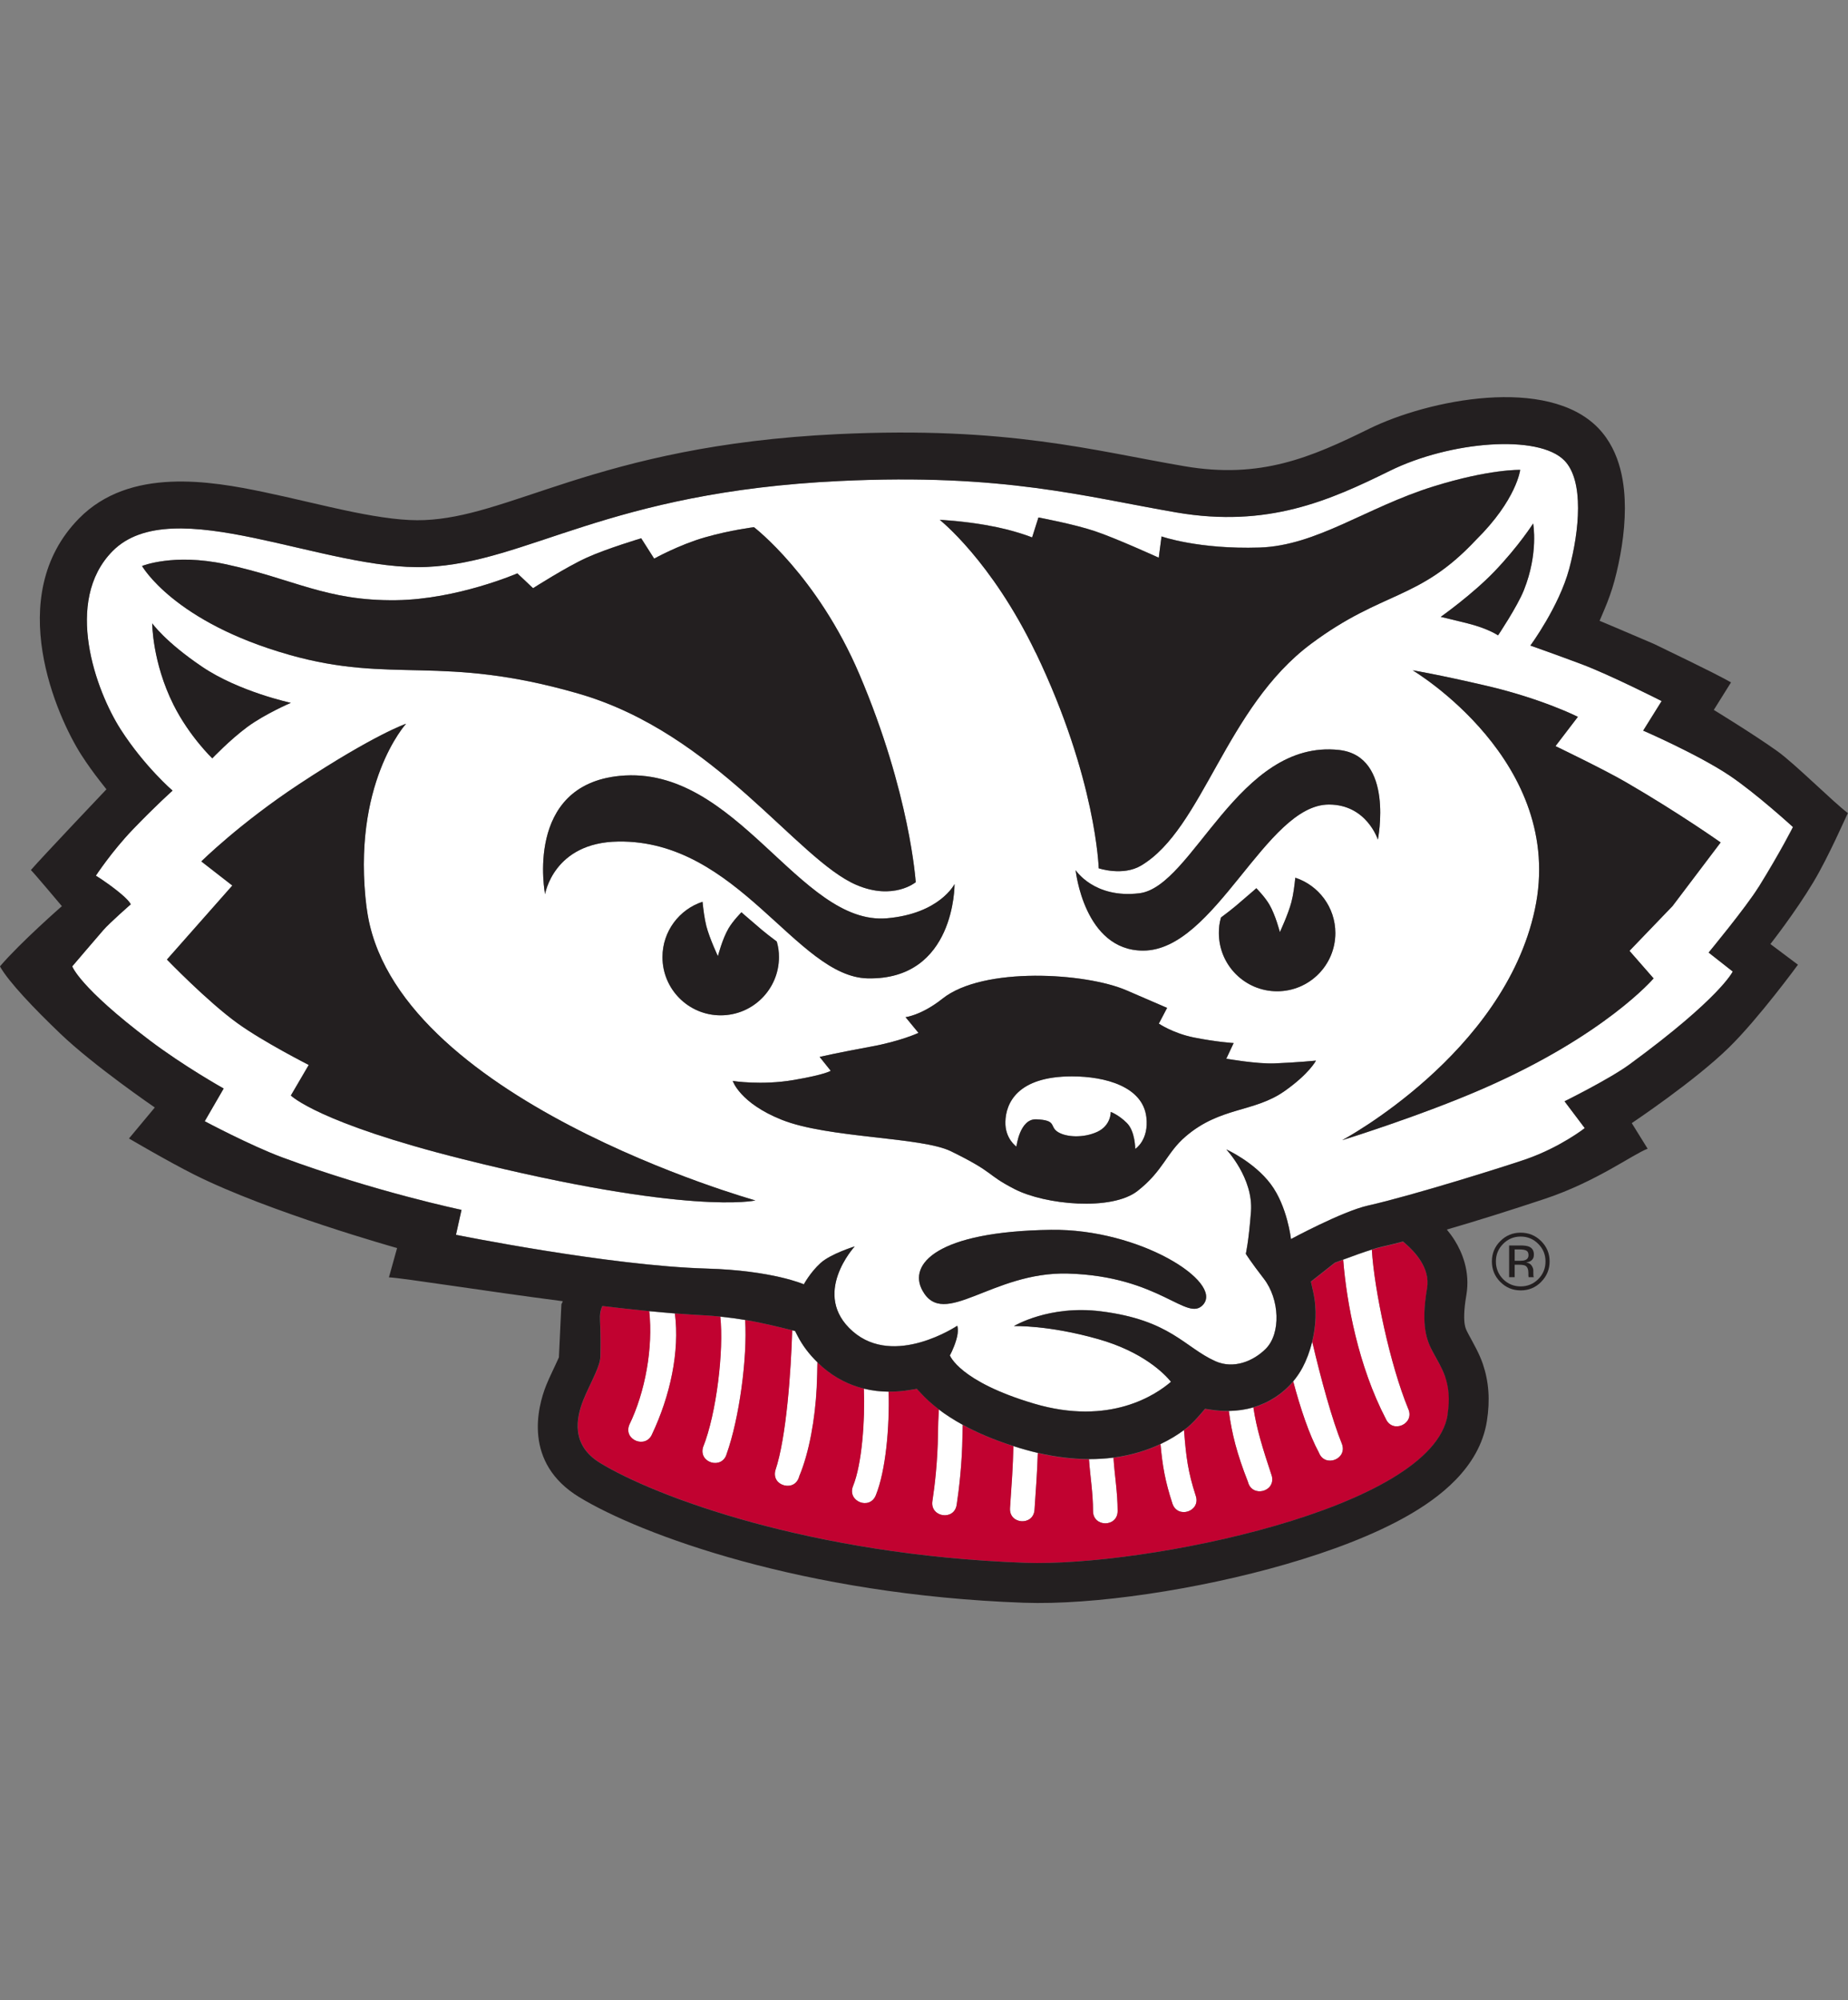
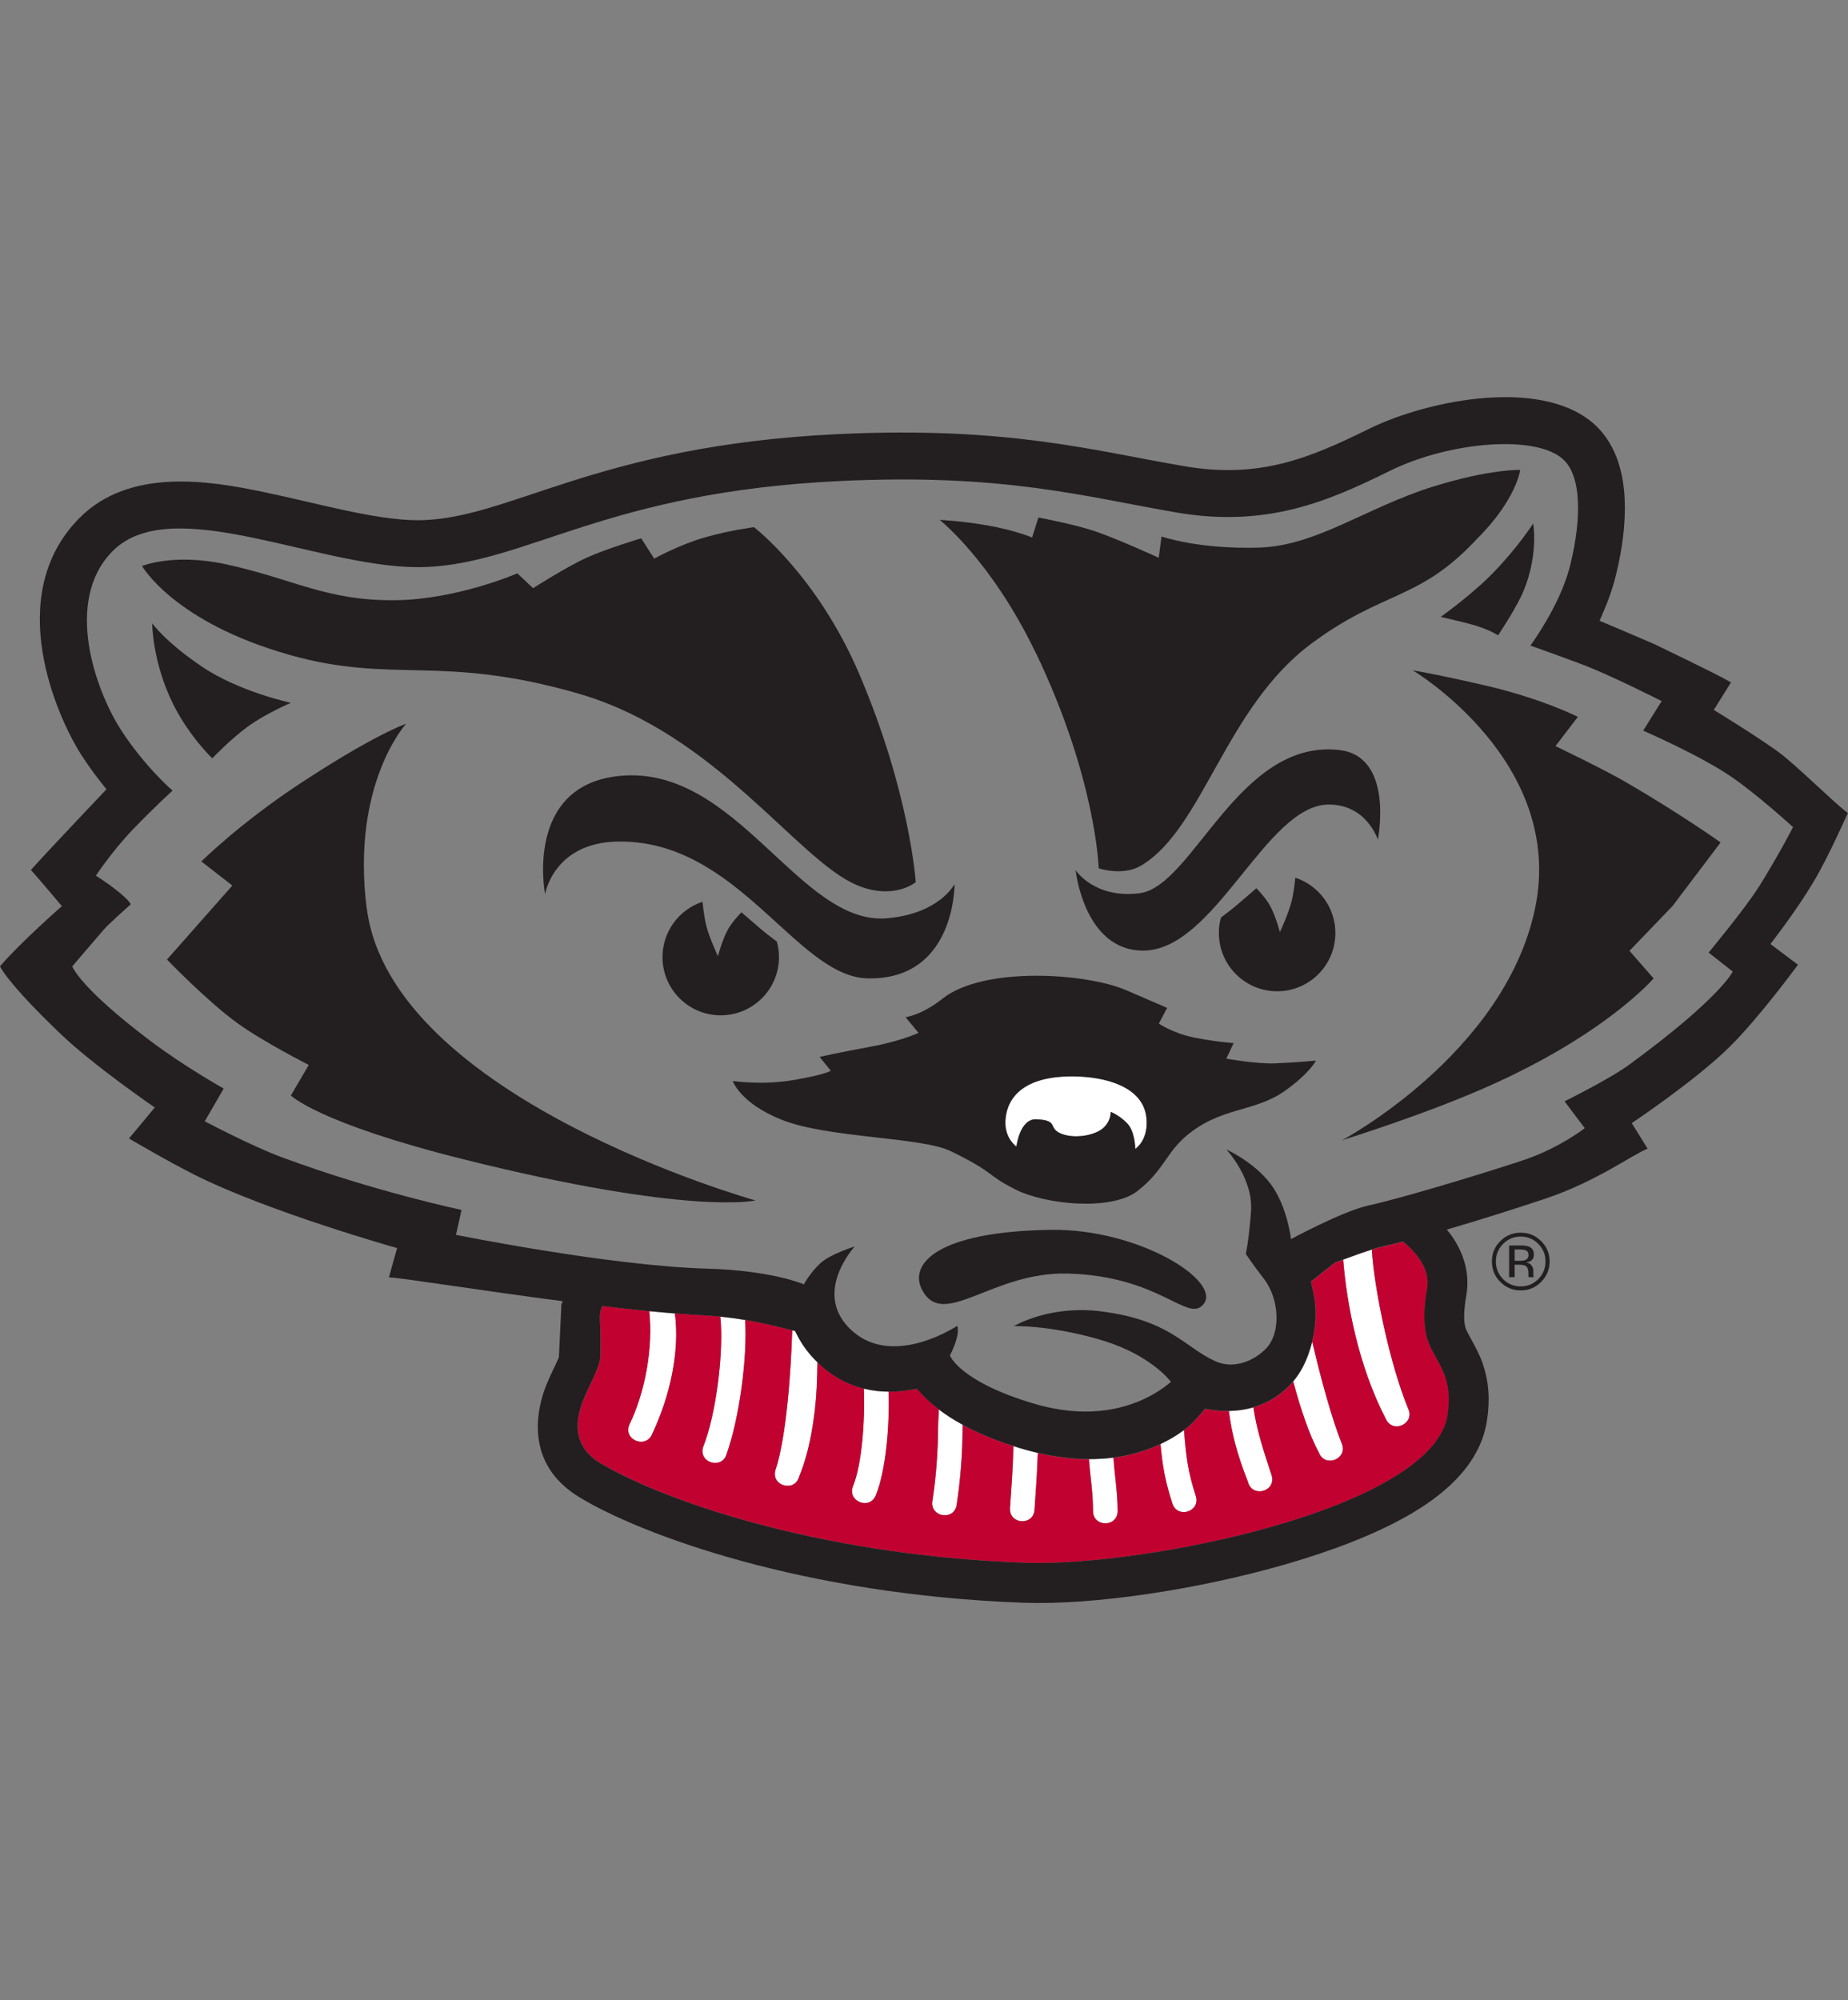
<svg xmlns="http://www.w3.org/2000/svg" id="a" viewBox="0 0 332.7 360">
  <rect x="0" y="0" width="332.7" height="360" fill="#808080" stroke="none" />
  <defs>
    <style>
      .b {
        fill: #231f20;
      }

      .c {
        fill: #fff;
      }

      .d {
        fill: #c10230;
      }
    </style>
  </defs>
  <g>
    <g>
      <path class="c" d="M192.98,193.73c-9.9,0-11.89,4.9-11.98,8.15-.09,3.08,1.99,4.49,1.99,4.49,0,0,.58-5.04,3.58-4.91,3.74.16,2.33,1.25,3.83,2.25,1.5.99,4.66,1.16,7.16,0,2.49-1.17,2.41-3.58,2.41-3.58,0,0,1.41.5,2.91,2,1.5,1.5,1.5,4.66,1.5,4.66,0,0,2.5-1.58,2-5.74-.66-5.46-7.33-7.32-13.4-7.32Z" />
-       <path class="c" d="M322.79,148.85s-6.67-6.1-11.46-9.3c-5.67-3.79-15.51-8.06-15.51-8.06l3.32-5.32s-9.15-4.66-14.47-6.66c-4.39-1.64-9.16-3.33-9.16-3.33,0,0,5.16-6.99,6.99-13.81,1.83-6.82,2.7-15.8-.84-19.47-4.66-4.82-20.63-3.49-31.45,1.83-10.81,5.32-21.96,10.32-38.44,7.49-16.47-2.83-31.07-7.06-60.57-5.66-41.93,2-56.08,14.64-74.38,15.47-18.31.84-45.76-13.81-56.58-2.83-8.86,9-2.99,25.13,1.5,32.11,4.27,6.64,9.32,10.98,9.32,10.98,0,0-3,2.66-7.15,6.99-3.77,3.92-6.66,8.32-6.66,8.32,0,0,1.61.96,3.79,2.67,2.33,1.83,2.49,2.49,2.49,2.49,0,0-3.79,3.32-4.96,4.66-1.17,1.33-5.57,6.5-5.57,6.5,0,0,1.24,3.72,13.94,13.32,6.17,4.67,13.32,8.67,13.32,8.67l-3.41,5.89s8.26,4.4,13.94,6.5c16.73,6.19,32.29,9.45,32.29,9.45l-1,4.49s27.57,5.58,45.16,6.08c11.85.34,17.47,2.83,17.47,2.83,0,0,1.17-2.16,3-3.82,1.83-1.67,6.16-3,6.16-3,0,0-7.99,8.65-.33,15.31,7.51,6.53,18.79-1.03,18.79-1.03,0,0,.33.83-.17,2.5-.49,1.66-1.16,2.83-1.16,2.83,0,0,1.69,4.7,15.16,8.69,13.67,4.05,21.98-1.63,24.64-3.93l-.03-.05c-1.14-1.39-4.97-5.35-13.1-7.65-9.05-2.56-15.14-2.33-15.14-2.33,0,0,6.32-3.83,15.64-2.66,12.54,1.57,15.06,6.48,20.63,8.98,3.33,1.49,6.88-.05,9.06-2.22,2.79-2.79,2.5-8.96-.33-12.62-2.4-3.1-3.25-4.49-3.25-4.49,0,0,.51-2.11.93-7.59.45-6.03-4.44-11.2-4.44-11.2,0,0,5.01,2.25,8,6.25,2.99,4,3.64,9.89,3.64,9.89,0,0,9.22-4.98,13.86-6.03,8.15-1.83,25.3-7.24,28.5-8.36,6.19-2.17,10.53-5.58,10.53-5.58l-3.64-4.83s8.08-3.99,11.69-6.63c16.45-12.04,18.59-16.73,18.59-16.73l-4.34-3.41s6.75-8.17,8.98-11.77c4.03-6.5,6.2-10.84,6.2-10.84ZM274.35,106.2c-1.19,2.99-4.66,8.16-4.66,8.16,0,0-1.76-1.23-5.49-2.16-3.33-.83-4.83-1.17-4.83-1.17,0,0,5.64-3.97,9.65-8.15,4.42-4.61,6.98-8.65,6.98-8.65,0,0,1,5.32-1.66,11.98ZM177.84,94.56c4.77.84,7.98,2.16,7.98,2.16l1.14-3.59s6.32,1.18,10.13,2.45c3.81,1.27,11.53,4.79,11.53,4.79l.5-3.83s6.63,2.35,17.64,2c10.32-.33,19.19-7.22,31.29-10.99,10.15-3.16,15.64-2.99,15.64-2.99,0,0-.62,5.37-7.99,12.64-10.31,10.99-16.64,8.99-29.62,18.64-15.48,11.51-19.47,33.28-30.62,39.93-3.29,1.97-7.65.5-7.65.5,0,0-.43-16.09-11.31-38.77-7.99-16.64-17.3-23.96-17.3-23.96,0,0,3.88.16,8.65,1ZM248.06,151.13s-2-6.32-8.82-6.32c-11.36,0-20.46,26.29-33.44,26.29-10.65,0-12.15-14.48-12.15-14.48,0,0,3.32,5.16,11.48,4.16,9.65-1.18,17.8-27.79,35.94-25.79,10.01,1.1,6.99,16.14,6.99,16.14ZM111.28,151.47c-11.65.17-13.15,9.48-13.15,9.48,0,0-3.83-19.63,13.48-21.3,21.04-2.02,32.34,27.01,48.09,25.63,9.49-.83,12.15-6.16,12.15-6.16,0,0,.17,17.3-15.64,16.97-12.84-.27-23.3-24.94-44.93-24.63ZM140.23,172.27c0,5.79-4.7,10.48-10.49,10.48s-10.48-4.69-10.48-10.48c0-4.65,3.02-8.59,7.21-9.96.13,1.28.35,3.07.69,4.39.57,2.19,2.08,5.41,2.08,5.41,0,0,.78-3.07,1.91-5,.83-1.41,2.33-2.91,2.33-2.91,0,0,.33.33,3.66,3.16.61.52,1.63,1.3,2.69,2.1.3,1.07.39,1.83.39,2.8ZM40.55,101.54c12.39,2.66,18.14,6.66,30.79,6.49,11.01-.15,21.8-4.83,21.8-4.83l2.83,2.67s5.99-3.83,9.65-5.49c3.66-1.67,9.82-3.49,9.82-3.49l2.33,3.66s4.5-2.5,9.15-3.83c4.66-1.33,8.82-1.83,8.82-1.83,0,0,11.4,8.72,18.97,26.46,9.15,21.47,10.15,37.44,10.15,37.44,0,0-4,3.33-10.65.5-10.76-4.57-25.29-27.29-50.08-34.45-24.8-7.16-33.28-1.66-52.09-6.99-20.77-5.88-26.46-15.97-26.46-15.97,0,0,5.66-2.33,14.98-.33ZM27.41,112.2s2.33,3.32,8.99,7.82c6.65,4.5,15.97,6.49,15.97,6.49,0,0-4.66,2-7.82,4.33-3.16,2.33-6.32,5.66-6.32,5.66,0,0-4.14-3.96-6.99-9.66-3.82-7.65-3.82-14.64-3.82-14.64ZM83.33,208.64c-26.12-6.53-30.98-11.46-30.98-11.46l3.22-5.5s-8.13-4.12-12.83-7.51c-5.41-3.9-12.7-11.46-12.7-11.46l11.77-13.32-5.58-4.34s6.88-6.84,17.65-13.94c13.63-8.98,19.21-10.84,19.21-10.84,0,0-9.91,10.84-7.1,33.18,4.32,34.28,69.98,52.62,69.98,52.62,0,0-11.77,2.79-52.66-7.43ZM216.61,234.82c-2.89,3.28-7.73-5.13-24.37-5.59-13.64-.38-22.32,10.09-26.18,3.04-2.58-4.7,2.54-10.63,23.16-10.91,15.98-.21,30.99,9.37,27.39,13.46ZM231.25,196.39c-5.49,3.87-11.54,2.79-17.8,8.16-3.49,2.99-3.99,6.16-8.66,9.81-4.66,3.65-16.63,2.5-22.13-.33-5.33-2.75-3.33-2.83-11.48-6.82-5.3-2.59-22.13-2.33-30.45-5.66-7.54-3.01-8.82-6.99-8.82-6.99,0,0,5.16.83,10.98-.17,5.83-1,6.66-1.66,6.66-1.66l-2-2.5s3.66-.83,9.15-1.83c5.43-.98,8.65-2.49,8.65-2.49l-2.33-2.83s2.88-.33,6.65-3.33c7.33-5.83,25.8-4.66,33.12-1.5,6.22,2.68,7.32,3.16,7.32,3.16l-1.49,2.83s2.54,1.74,6.32,2.5c4.16.83,7.15,1,7.15,1l-1.33,2.83s5.48.96,8.65.84c4.17-.17,7.49-.5,7.49-.5,0,0-1.17,2.33-5.66,5.49ZM229.92,178.42c-5.79,0-10.49-4.69-10.49-10.48,0-.97.08-1.74.38-2.8,1.07-.8,2.08-1.58,2.7-2.11,3.33-2.83,3.66-3.16,3.66-3.16,0,0,1.5,1.49,2.33,2.91,1.13,1.92,1.91,4.99,1.91,4.99,0,0,1.51-3.22,2.08-5.41.35-1.31.57-3.1.7-4.38,4.18,1.37,7.21,5.31,7.21,9.96,0,5.79-4.69,10.48-10.48,10.48ZM301.1,163.1l-7.74,8.05,4.34,4.96s-8.67,10.22-30.67,19.83c-11.34,4.95-25.4,9.29-25.4,9.29,0,0,29.12-15.49,34.69-41.51,5.7-26.61-21.99-43.06-21.99-43.06,0,0,4.53.74,13.32,2.79,9.98,2.33,16.42,5.58,16.42,5.58l-4.03,5.27s8.64,4.15,12.7,6.5c9.6,5.58,17.04,10.84,17.04,10.84l-8.67,11.46Z" />
      <path class="c" d="M155.51,249.95c.21,5.77-.34,13.57-1.95,17.54-1.11,2.74,2.98,4.41,4.1,1.66,1.81-4.44,2.49-12.32,2.31-18.65-1.44-.01-2.94-.18-4.46-.55Z" />
      <path class="c" d="M168.85,258.11c-.05,4.79-.6,9.47-1,12.07-.45,2.92,3.92,3.61,4.37.68.42-2.73.98-7.49,1.04-12.35,0-.68.03-1.36.05-2.04-1.65-.91-3.08-1.84-4.31-2.77-.08,1.44-.14,2.94-.16,4.42Z" />
      <path class="c" d="M143.14,239.58l-.53-.13c-.22,7.23-1.03,19.3-3.04,25.23-.36,1.43.51,2.41,1.61,2.68,1.1.27,2.32-.17,2.71-1.67,1.8-4.29,2.85-10.37,3.13-15.94.07-1.55.11-3.08.13-4.55-1.52-1.48-2.7-3.07-3.55-4.72l-.46-.9Z" />
      <path class="c" d="M129.66,236.99c.66,5.98-.66,17.43-3.11,23.53-.8,2.85,3.47,4.03,4.26,1.18,2.27-6.36,3.75-17.28,3.33-24.1-1.4-.24-2.9-.44-4.48-.6Z" />
      <path class="c" d="M116.87,236.01c.71,6.56-.71,14.54-3.59,20.46-1.11,2.74,3,4.38,4.12,1.64,3.23-6.83,4.99-14.83,4.09-21.69-1.49-.11-3.03-.25-4.62-.41Z" />
      <path class="c" d="M181.83,271.44c-.2,2.95,4.21,3.26,4.41.31.27-3.91.49-6.85.59-10.22-1.44-.33-2.95-.76-4.4-1.23-.08,3.8-.32,6.89-.61,11.15Z" />
      <path class="c" d="M246.97,224.94c-1.44.45-3.27,1.1-5.16,1.81.62,7.77,2.71,19.11,7.69,28.67,1.23,2.69,5.26.85,4.02-1.84-3.27-7.92-6.12-21.45-6.55-28.63Z" />
      <path class="c" d="M236.24,241.5c-.44,1.83-1.07,3.42-1.7,4.6-.49.93-1.07,1.77-1.72,2.56,1.29,4.83,2.86,9.55,4.62,12.8,1.05,2.77,5.19,1.18,4.14-1.58-1.74-4.26-3.79-11.74-5.34-18.38Z" />
      <path class="c" d="M225.64,253.33c-1.38.41-2.86.62-4.41.65.53,4.1,1.46,7.71,3.44,12.74.71,2.87,4.97,1.83,4.31-1.02-1.73-5.23-2.75-8.5-3.33-12.37Z" />
      <path class="c" d="M213.18,257.63c0-.07-.03-.14-.04-.2-1.11.83-2.5,1.7-4.21,2.51.35,3.89.82,6.64,2.14,10.68.92,2.81,5.13,1.44,4.21-1.37-1.41-4.32-1.75-7.07-2.1-11.62Z" />
      <path class="c" d="M196.05,262.64c.22,3.12.73,6.05.73,9.32,0,2.96,4.43,2.96,4.43,0,0-3.37-.54-6.37-.75-9.59-1.38.18-2.85.27-4.4.27Z" />
    </g>
    <path class="d" d="M260.19,247.83c-.53-1.56-1.34-2.84-2.13-4.31-1.11-2.04-2.3-4.72-1.12-11.62.62-3.65-2.28-6.6-3.83-7.97-.17-.15-.33-.29-.5-.43-1.42.36-2.72.69-3.85.94-.48.11-1.09.28-1.78.5.43,7.19,3.28,20.72,6.55,28.63,1.23,2.69-2.79,4.53-4.02,1.84-4.98-9.56-7.07-20.9-7.69-28.67-.49.19-.99.37-1.49.56l-4.31,3.4.42,1.87c.72,3.21.45,6.31-.19,8.93,1.54,6.64,3.6,14.12,5.34,18.38,1.05,2.76-3.08,4.34-4.14,1.58-1.76-3.25-3.33-7.96-4.62-12.8-1.85,2.2-4.31,3.82-7.18,4.67.58,3.87,1.6,7.14,3.33,12.37.66,2.85-3.6,3.89-4.31,1.02-1.98-5.04-2.9-8.65-3.44-12.74-1,.01-2.02-.04-3.07-.2l-1.21-.18-.79.93c-.72.83-1.61,1.8-2.42,2.45-.18.14-.4.3-.6.45,0,.07.03.13.04.2.35,4.55.69,7.29,2.1,11.62.92,2.81-3.29,4.18-4.21,1.37-1.32-4.04-1.79-6.8-2.14-10.68-2.33,1.09-5.18,2.01-8.47,2.44.21,3.23.75,6.23.75,9.59,0,2.96-4.43,2.96-4.43,0,0-3.27-.51-6.2-.73-9.32-2.8,0-5.87-.35-9.21-1.12-.1,3.37-.32,6.31-.59,10.22-.21,2.95-4.62,2.64-4.41-.31.29-4.25.53-7.34.61-11.15-3.63-1.16-6.64-2.46-9.12-3.83-.02.68-.04,1.36-.05,2.04-.06,4.86-.62,9.62-1.04,12.35-.45,2.93-4.83,2.24-4.37-.68.41-2.6.95-7.28,1-12.07.01-1.48.08-2.97.16-4.42-1.24-.95-2.29-1.91-3.14-2.82l-.81-.87-1.17.19c-1.23.2-2.54.33-3.92.31.18,6.32-.51,14.21-2.31,18.65-1.11,2.74-5.21,1.07-4.1-1.66,1.61-3.97,2.17-11.77,1.95-17.54-2.53-.63-5.09-1.83-7.5-3.93-.31-.27-.58-.54-.86-.82-.02,1.47-.06,2.99-.13,4.55-.28,5.58-1.33,11.65-3.13,15.94-.38,1.5-1.61,1.95-2.71,1.67-1.1-.27-1.97-1.25-1.61-2.68,2.01-5.94,2.82-18,3.04-25.23l-.45-.11c-1.95-.48-4.72-1.19-8.02-1.75.42,6.82-1.06,17.74-3.33,24.1-.8,2.85-5.06,1.67-4.26-1.18,2.45-6.1,3.77-17.55,3.11-23.53-1.01-.1-2.05-.19-3.12-.24-1.57-.07-3.27-.18-5.05-.33.89,6.86-.86,14.86-4.09,21.69-1.11,2.74-5.23,1.11-4.12-1.64,2.88-5.92,4.3-13.9,3.59-20.46-2.71-.26-5.55-.58-8.43-.92-.29.61-.4,1.22-.43,1.86-.03.88.17,2.61.07,7.26-.02.72-.32,1.72-.96,3.17-.67,1.52-1.49,3.08-2.09,4.59-1.31,3.29-2.27,8.14,2.99,11.36,9.76,5.96,37.79,16.59,76.55,17.98,21.21.76,73.36-9.63,76.05-26.64.44-2.77.22-4.92-.43-6.83Z" />
    <g>
      <path class="b" d="M38.22,136.49s3.16-3.33,6.32-5.66c3.16-2.33,7.82-4.33,7.82-4.33,0,0-9.32-1.99-15.97-6.49-6.66-4.49-8.99-7.82-8.99-7.82,0,0,0,6.99,3.82,14.64,2.85,5.7,6.99,9.66,6.99,9.66Z" />
      <path class="b" d="M52.04,117.85c18.81,5.33,27.29-.17,52.09,6.99,24.79,7.16,39.33,29.87,50.08,34.45,6.66,2.83,10.65-.5,10.65-.5,0,0-1-15.97-10.15-37.44-7.56-17.74-18.97-26.46-18.97-26.46,0,0-4.17.5-8.82,1.83-4.66,1.33-9.15,3.83-9.15,3.83l-2.33-3.66s-6.15,1.83-9.82,3.49c-3.66,1.66-9.65,5.49-9.65,5.49l-2.83-2.67s-10.79,4.68-21.8,4.83c-12.65.17-18.4-3.83-30.79-6.49-9.32-2-14.98.33-14.98.33,0,0,5.69,10.09,26.46,15.97Z" />
      <path class="b" d="M66.01,163.45c-2.81-22.34,7.1-33.18,7.1-33.18,0,0-5.58,1.86-19.21,10.84-10.78,7.11-17.65,13.94-17.65,13.94l5.58,4.34-11.77,13.32s7.29,7.56,12.7,11.46c4.7,3.39,12.83,7.51,12.83,7.51l-3.22,5.5s4.86,4.93,30.98,11.46c40.89,10.22,52.66,7.43,52.66,7.43,0,0-65.66-18.34-69.98-52.62Z" />
      <path class="b" d="M233.2,157.98c-.13,1.28-.35,3.07-.7,4.38-.57,2.19-2.08,5.41-2.08,5.41,0,0-.78-3.07-1.91-4.99-.84-1.42-2.33-2.91-2.33-2.91,0,0-.33.33-3.66,3.16-.62.53-1.63,1.31-2.7,2.11-.3,1.06-.38,1.83-.38,2.8,0,5.79,4.7,10.48,10.49,10.48s10.48-4.69,10.48-10.48c0-4.65-3.02-8.58-7.21-9.96Z" />
      <path class="b" d="M133.49,164.2s-1.5,1.5-2.33,2.91c-1.13,1.93-1.91,5-1.91,5,0,0-1.51-3.22-2.08-5.41-.34-1.32-.56-3.11-.69-4.39-4.19,1.38-7.21,5.32-7.21,9.96,0,5.79,4.69,10.48,10.48,10.48s10.49-4.69,10.49-10.48c0-.97-.09-1.74-.39-2.8-1.07-.8-2.08-1.58-2.69-2.1-3.33-2.83-3.66-3.16-3.66-3.16Z" />
      <path class="b" d="M189.22,221.36c-20.62.29-25.74,6.21-23.16,10.91,3.87,7.05,12.54-3.41,26.18-3.04,16.63.46,21.48,8.86,24.37,5.59,3.6-4.09-11.41-13.67-27.39-13.46Z" />
      <path class="b" d="M220.77,190.57l1.33-2.83s-2.99-.17-7.15-1c-3.78-.76-6.32-2.5-6.32-2.5l1.49-2.83s-1.1-.47-7.32-3.16c-7.32-3.17-25.79-4.33-33.12,1.5-3.77,3-6.65,3.33-6.65,3.33l2.33,2.83s-3.23,1.51-8.65,2.49c-5.49,1-9.15,1.83-9.15,1.83l2,2.5s-.83.66-6.66,1.66c-5.82,1-10.98.17-10.98.17,0,0,1.28,3.98,8.82,6.99,8.32,3.33,25.15,3.06,30.45,5.66,8.16,4,6.15,4.08,11.48,6.82,5.5,2.83,17.47,3.98,22.13.33,4.67-3.66,5.16-6.82,8.66-9.81,6.26-5.37,12.31-4.29,17.8-8.16,4.49-3.16,5.66-5.49,5.66-5.49,0,0-3.33.33-7.49.5-3.16.12-8.65-.84-8.65-.84ZM204.38,206.8s0-3.16-1.5-4.66c-1.5-1.5-2.91-2-2.91-2,0,0,.08,2.41-2.41,3.58-2.5,1.16-5.66.99-7.16,0-1.5-1-.08-2.09-3.83-2.25-3-.13-3.58,4.91-3.58,4.91,0,0-2.08-1.41-1.99-4.49.08-3.25,2.08-8.15,11.98-8.15,6.07,0,12.74,1.86,13.4,7.32.5,4.16-2,5.74-2,5.74Z" />
      <path class="b" d="M171.85,159.12s-2.66,5.33-12.15,6.16c-15.75,1.38-27.05-27.65-48.09-25.63-17.31,1.66-13.48,21.3-13.48,21.3,0,0,1.5-9.32,13.15-9.48,21.63-.31,32.09,24.36,44.93,24.63,15.81.33,15.64-16.97,15.64-16.97Z" />
      <path class="b" d="M259.38,111.03s1.5.34,4.83,1.17c3.73.93,5.49,2.16,5.49,2.16,0,0,3.47-5.17,4.66-8.16,2.66-6.65,1.66-11.98,1.66-11.98,0,0-2.56,4.04-6.98,8.65-4.02,4.18-9.65,8.15-9.65,8.15Z" />
      <path class="b" d="M332.7,146.37c-2.63-1.97-9.57-8.91-12.7-11.15-4.34-3.1-11.46-7.44-11.46-7.44l3.1-4.96c-3.65-2.05-11.96-5.96-13.85-6.91-5.24-2.26-9.81-4.17-9.81-4.17l.87-2.05c.69-1.63,1.32-3.36,1.8-5.13,1.04-3.88,1.88-8.59,1.88-13.09,0-4-.62-10.09-4.79-14.42-9.13-9.45-30.6-5.11-41.24.12-10.49,5.16-19.57,9.1-33.29,6.74-8.35-1.43-16.21-3.21-25.73-4.46-9.8-1.29-21.29-2.04-36.67-1.31-21.88,1.04-36.64,4.89-48.21,8.56-5.46,1.74-10.2,3.44-14.7,4.76-4.22,1.24-7.82,1.99-11.46,2.15-3.5.16-7.81-.42-12.97-1.47-5.31-1.09-10.78-2.49-16.02-3.58-9.48-1.97-24.07-4.54-33.21,4.74-13.78,13.99-3.92,35.85.41,42.59,1.07,1.66,2.21,3.24,3.32,4.66l1.19,1.52s-11.61,12.23-13.6,14.53c.47.42,5.58,6.5,5.58,6.5,0,0-7.44,6.5-11.15,10.84,1.55,2.79,6.27,7.71,10.84,12.08,6.09,5.84,17.04,13.32,17.04,13.32l-4.65,5.58s7.08,4.16,11.77,6.51c13.53,6.78,36.5,13.21,36.5,13.21l-1.47,5.27c2.84.16,16.78,2.41,31.31,4.3l-.26.55-.45,9.56-.07.15c-.71,1.6-1.56,3.25-2.2,4.83-1.61,4.02-4.17,14,5.91,20.16,11.01,6.72,40.31,17.6,80.04,19.02,12.51.45,31.32-2.34,47.22-6.94,7.98-2.31,15.81-5.23,21.99-8.77,5.37-3.08,12.83-8.46,14.18-16.99.6-3.8.34-7.13-.72-10.26-.67-1.95-1.63-3.57-2.62-5.42-.36-.68-.54-1.04-.65-1.71-.13-.8-.21-2.37.29-5.27.74-4.31-.82-7.8-2.07-9.82-.45-.73-.94-1.38-1.44-1.99,5.41-1.57,11.58-3.51,17.67-5.54,9.3-3.1,15.86-8.04,18.48-9.01l-2.86-4.61s11.35-7.57,17.53-13.64c5.39-5.29,12.39-14.87,12.39-14.87l-4.96-3.72s4.46-5.67,7.74-11.15c2.79-4.65,5.92-11.92,6.2-12.39ZM260.62,254.65c-2.69,17.01-54.83,27.4-76.05,26.64-38.76-1.39-66.8-12.01-76.55-17.98-5.26-3.22-4.3-8.07-2.99-11.36.61-1.51,1.42-3.07,2.09-4.59.65-1.45.95-2.45.96-3.17.11-4.64-.1-6.38-.07-7.26.02-.64.14-1.25.43-1.86,2.88.34,5.73.66,8.43.92,1.59.15,3.13.29,4.62.41,1.78.14,3.47.25,5.05.33,1.07.05,2.11.14,3.12.24,1.58.16,3.08.37,4.48.6,3.29.56,6.07,1.27,8.02,1.75l.45.11.53.13.46.9c.85,1.65,2.03,3.24,3.55,4.72.28.27.56.55.86.82,2.41,2.1,4.98,3.31,7.5,3.93,1.51.38,3.02.54,4.46.55,1.37.02,2.69-.1,3.92-.31l1.17-.19.81.87c.85.92,1.9,1.87,3.14,2.82,1.22.93,2.66,1.87,4.31,2.77,2.48,1.37,5.49,2.67,9.12,3.83,1.45.47,2.96.89,4.4,1.23,3.34.77,6.41,1.11,9.21,1.12,1.55,0,3.02-.09,4.4-.27,3.29-.43,6.14-1.35,8.47-2.44,1.71-.81,3.1-1.68,4.21-2.51.2-.15.42-.3.6-.45.81-.65,1.7-1.62,2.42-2.45l.79-.93,1.21.18c1.05.16,2.07.21,3.07.2,1.55-.03,3.02-.24,4.41-.65,2.87-.85,5.33-2.47,7.18-4.67.65-.79,1.24-1.63,1.72-2.56.63-1.18,1.25-2.77,1.7-4.6.64-2.61.91-5.72.19-8.93l-.42-1.87,4.31-3.4c.5-.19.99-.37,1.49-.56,1.9-.71,3.72-1.36,5.16-1.81.69-.22,1.3-.4,1.78-.5,1.13-.25,2.42-.57,3.85-.94.17.14.33.28.5.43,1.55,1.37,4.45,4.32,3.83,7.97-1.18,6.9,0,9.58,1.12,11.62.79,1.47,1.6,2.76,2.13,4.31.65,1.9.87,4.05.43,6.83ZM316.59,159.69c-2.23,3.61-8.98,11.77-8.98,11.77l4.34,3.41s-2.14,4.68-18.59,16.73c-3.61,2.64-11.69,6.63-11.69,6.63l3.64,4.83s-4.34,3.41-10.53,5.58c-3.2,1.12-20.34,6.53-28.5,8.36-4.64,1.04-13.86,6.03-13.86,6.03,0,0-.65-5.9-3.64-9.89-3-4-8-6.25-8-6.25,0,0,4.89,5.17,4.44,11.2-.42,5.48-.93,7.59-.93,7.59,0,0,.85,1.39,3.25,4.49,2.83,3.66,3.12,9.83.33,12.62-2.17,2.17-5.73,3.71-9.06,2.22-5.57-2.5-8.09-7.42-20.63-8.98-9.32-1.17-15.64,2.66-15.64,2.66,0,0,6.09-.23,15.14,2.33,8.13,2.3,11.96,6.26,13.1,7.65l.03.05c-2.66,2.3-10.97,7.98-24.64,3.93-13.47-3.99-15.16-8.69-15.16-8.69,0,0,.67-1.16,1.16-2.83.5-1.66.17-2.5.17-2.5,0,0-11.27,7.56-18.79,1.03-7.65-6.66.33-15.31.33-15.31,0,0-4.33,1.33-6.16,3-1.83,1.66-3,3.82-3,3.82,0,0-5.62-2.49-17.47-2.83-17.58-.5-45.16-6.08-45.16-6.08l1-4.49s-15.56-3.25-32.29-9.45c-5.68-2.11-13.94-6.5-13.94-6.5l3.41-5.89s-7.15-4-13.32-8.67c-12.7-9.6-13.94-13.32-13.94-13.32,0,0,4.41-5.17,5.57-6.5,1.16-1.34,4.96-4.66,4.96-4.66,0,0-.17-.66-2.49-2.49-2.18-1.71-3.79-2.67-3.79-2.67,0,0,2.89-4.4,6.66-8.32,4.16-4.33,7.15-6.99,7.15-6.99,0,0-5.05-4.34-9.32-10.98-4.49-6.99-10.36-23.11-1.5-32.11,10.82-10.98,38.27,3.66,56.58,2.83,18.3-.83,32.45-13.48,74.38-15.47,29.5-1.41,44.1,2.83,60.57,5.66,16.47,2.83,27.62-2.16,38.44-7.49,10.82-5.33,26.79-6.66,31.45-1.83,3.54,3.67,2.66,12.65.84,19.47-1.83,6.82-6.99,13.81-6.99,13.81,0,0,4.77,1.68,9.16,3.33,5.32,2,14.47,6.66,14.47,6.66l-3.32,5.32s9.84,4.27,15.51,8.06c4.79,3.2,11.46,9.3,11.46,9.3,0,0-2.17,4.34-6.2,10.84Z" />
      <path class="b" d="M280.04,134.29l4.03-5.27s-6.43-3.25-16.42-5.58c-8.79-2.05-13.32-2.79-13.32-2.79,0,0,27.7,16.45,21.99,43.06-5.58,26.02-34.69,41.51-34.69,41.51,0,0,14.07-4.34,25.4-9.29,21.99-9.6,30.67-19.83,30.67-19.83l-4.34-4.96,7.74-8.05,8.67-11.46s-7.43-5.27-17.04-10.84c-4.06-2.36-12.7-6.5-12.7-6.5Z" />
      <path class="b" d="M186.49,117.52c10.88,22.68,11.31,38.77,11.31,38.77,0,0,4.37,1.47,7.65-.5,11.15-6.65,15.14-28.43,30.62-39.93,12.98-9.65,19.3-7.65,29.62-18.64,7.37-7.28,7.99-12.64,7.99-12.64,0,0-5.5-.17-15.64,2.99-12.09,3.77-20.96,10.65-31.29,10.99-11.01.35-17.64-2-17.64-2l-.5,3.83s-7.71-3.52-11.53-4.79c-3.81-1.28-10.13-2.45-10.13-2.45l-1.14,3.59s-3.21-1.33-7.98-2.16c-4.78-.84-8.65-1-8.65-1,0,0,9.31,7.32,17.3,23.96Z" />
      <path class="b" d="M205.13,160.78c-8.16,1-11.48-4.16-11.48-4.16,0,0,1.5,14.48,12.15,14.48,12.98,0,22.09-26.29,33.44-26.29,6.83,0,8.82,6.32,8.82,6.32,0,0,3.02-15.04-6.99-16.14-18.14-2-26.29,24.61-35.94,25.79Z" />
    </g>
  </g>
  <path class="b" d="M277.46,230.73c-1.01,1.02-2.24,1.53-3.68,1.53s-2.67-.51-3.68-1.53c-1.01-1.01-1.51-2.24-1.51-3.69s.51-2.65,1.52-3.66c1.01-1.01,2.23-1.51,3.66-1.51s2.66.5,3.68,1.51c1.02,1.01,1.53,2.23,1.53,3.66s-.51,2.67-1.53,3.69ZM270.61,223.89c-.87.87-1.3,1.92-1.3,3.16s.43,2.3,1.29,3.18c.87.87,1.93,1.31,3.17,1.31s2.3-.44,3.17-1.31c.87-.88,1.3-1.94,1.3-3.18s-.43-2.29-1.3-3.16c-.87-.88-1.93-1.32-3.17-1.32s-2.29.44-3.16,1.32ZM273.69,224.17c.71,0,1.24.07,1.57.21.59.24.89.72.89,1.44,0,.51-.18.88-.56,1.13-.19.13-.47.22-.82.28.44.07.76.26.97.56.2.3.31.6.31.88v.42c0,.13,0,.27.01.42,0,.15.02.25.05.3l.03.07h-.94s0-.04-.01-.05c0-.02-.01-.04-.01-.07l-.02-.18v-.45c0-.66-.18-1.1-.54-1.31-.21-.12-.59-.18-1.13-.18h-.8v2.24h-1v-5.7h2.01ZM274.79,225.1c-.25-.14-.67-.21-1.23-.21h-.87v2.04h.92c.43,0,.75-.04.97-.13.4-.15.6-.45.6-.88,0-.41-.13-.69-.39-.82Z" />
</svg>